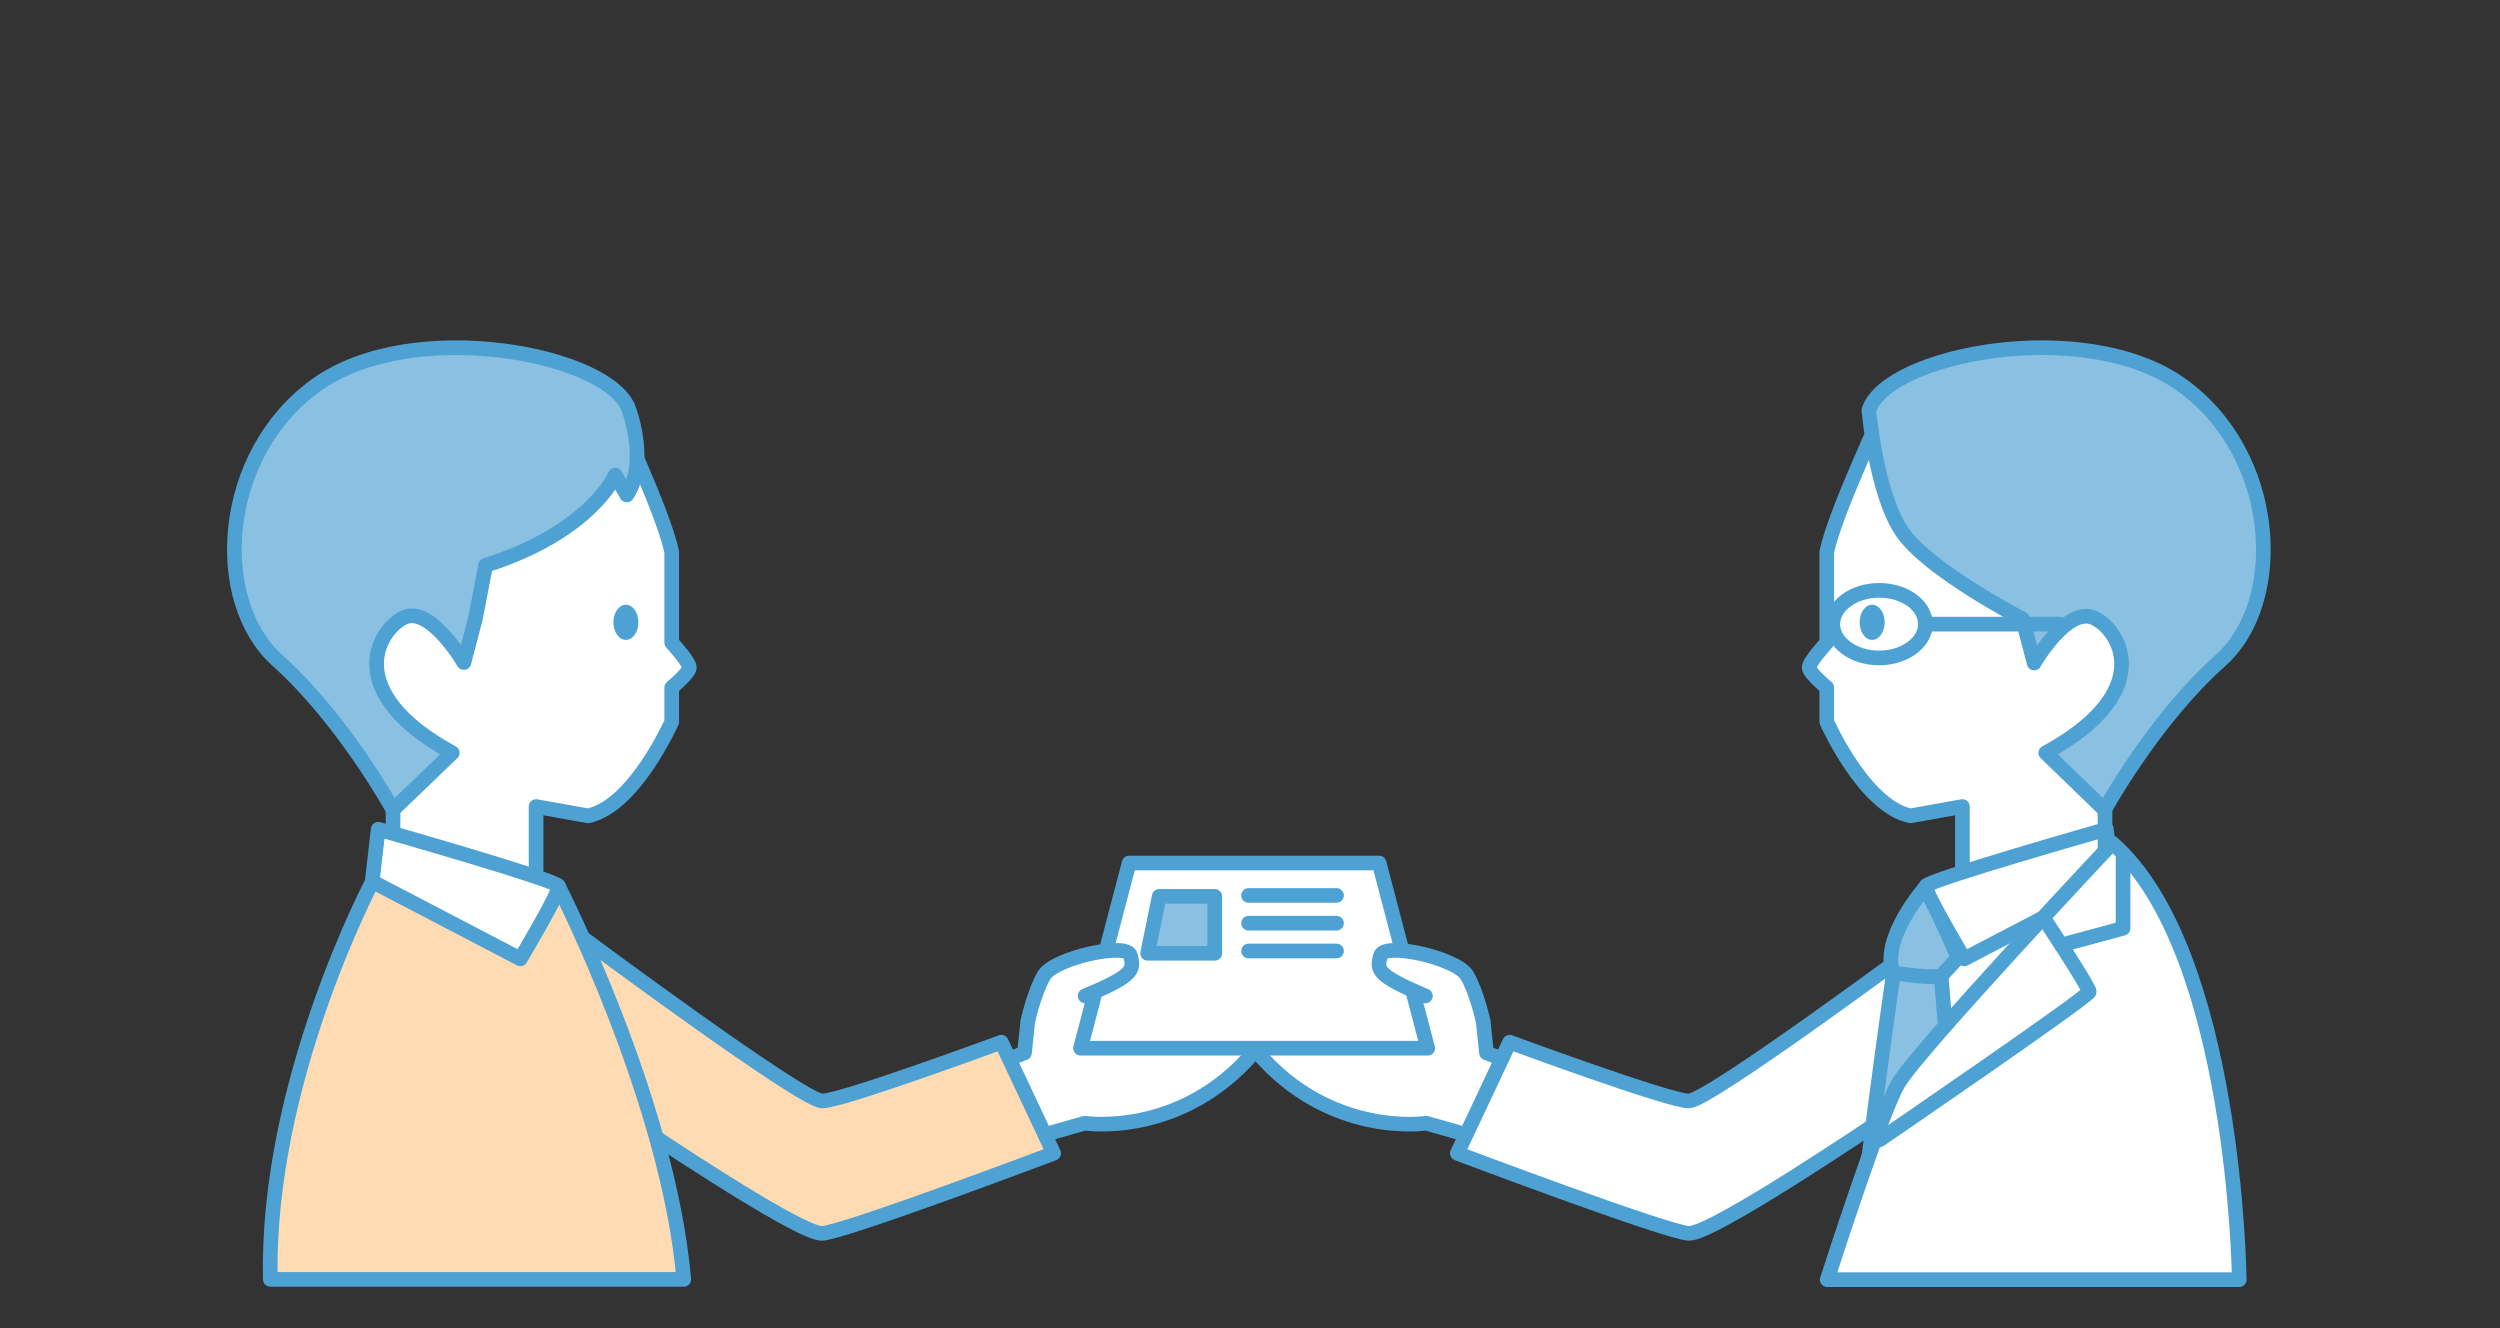
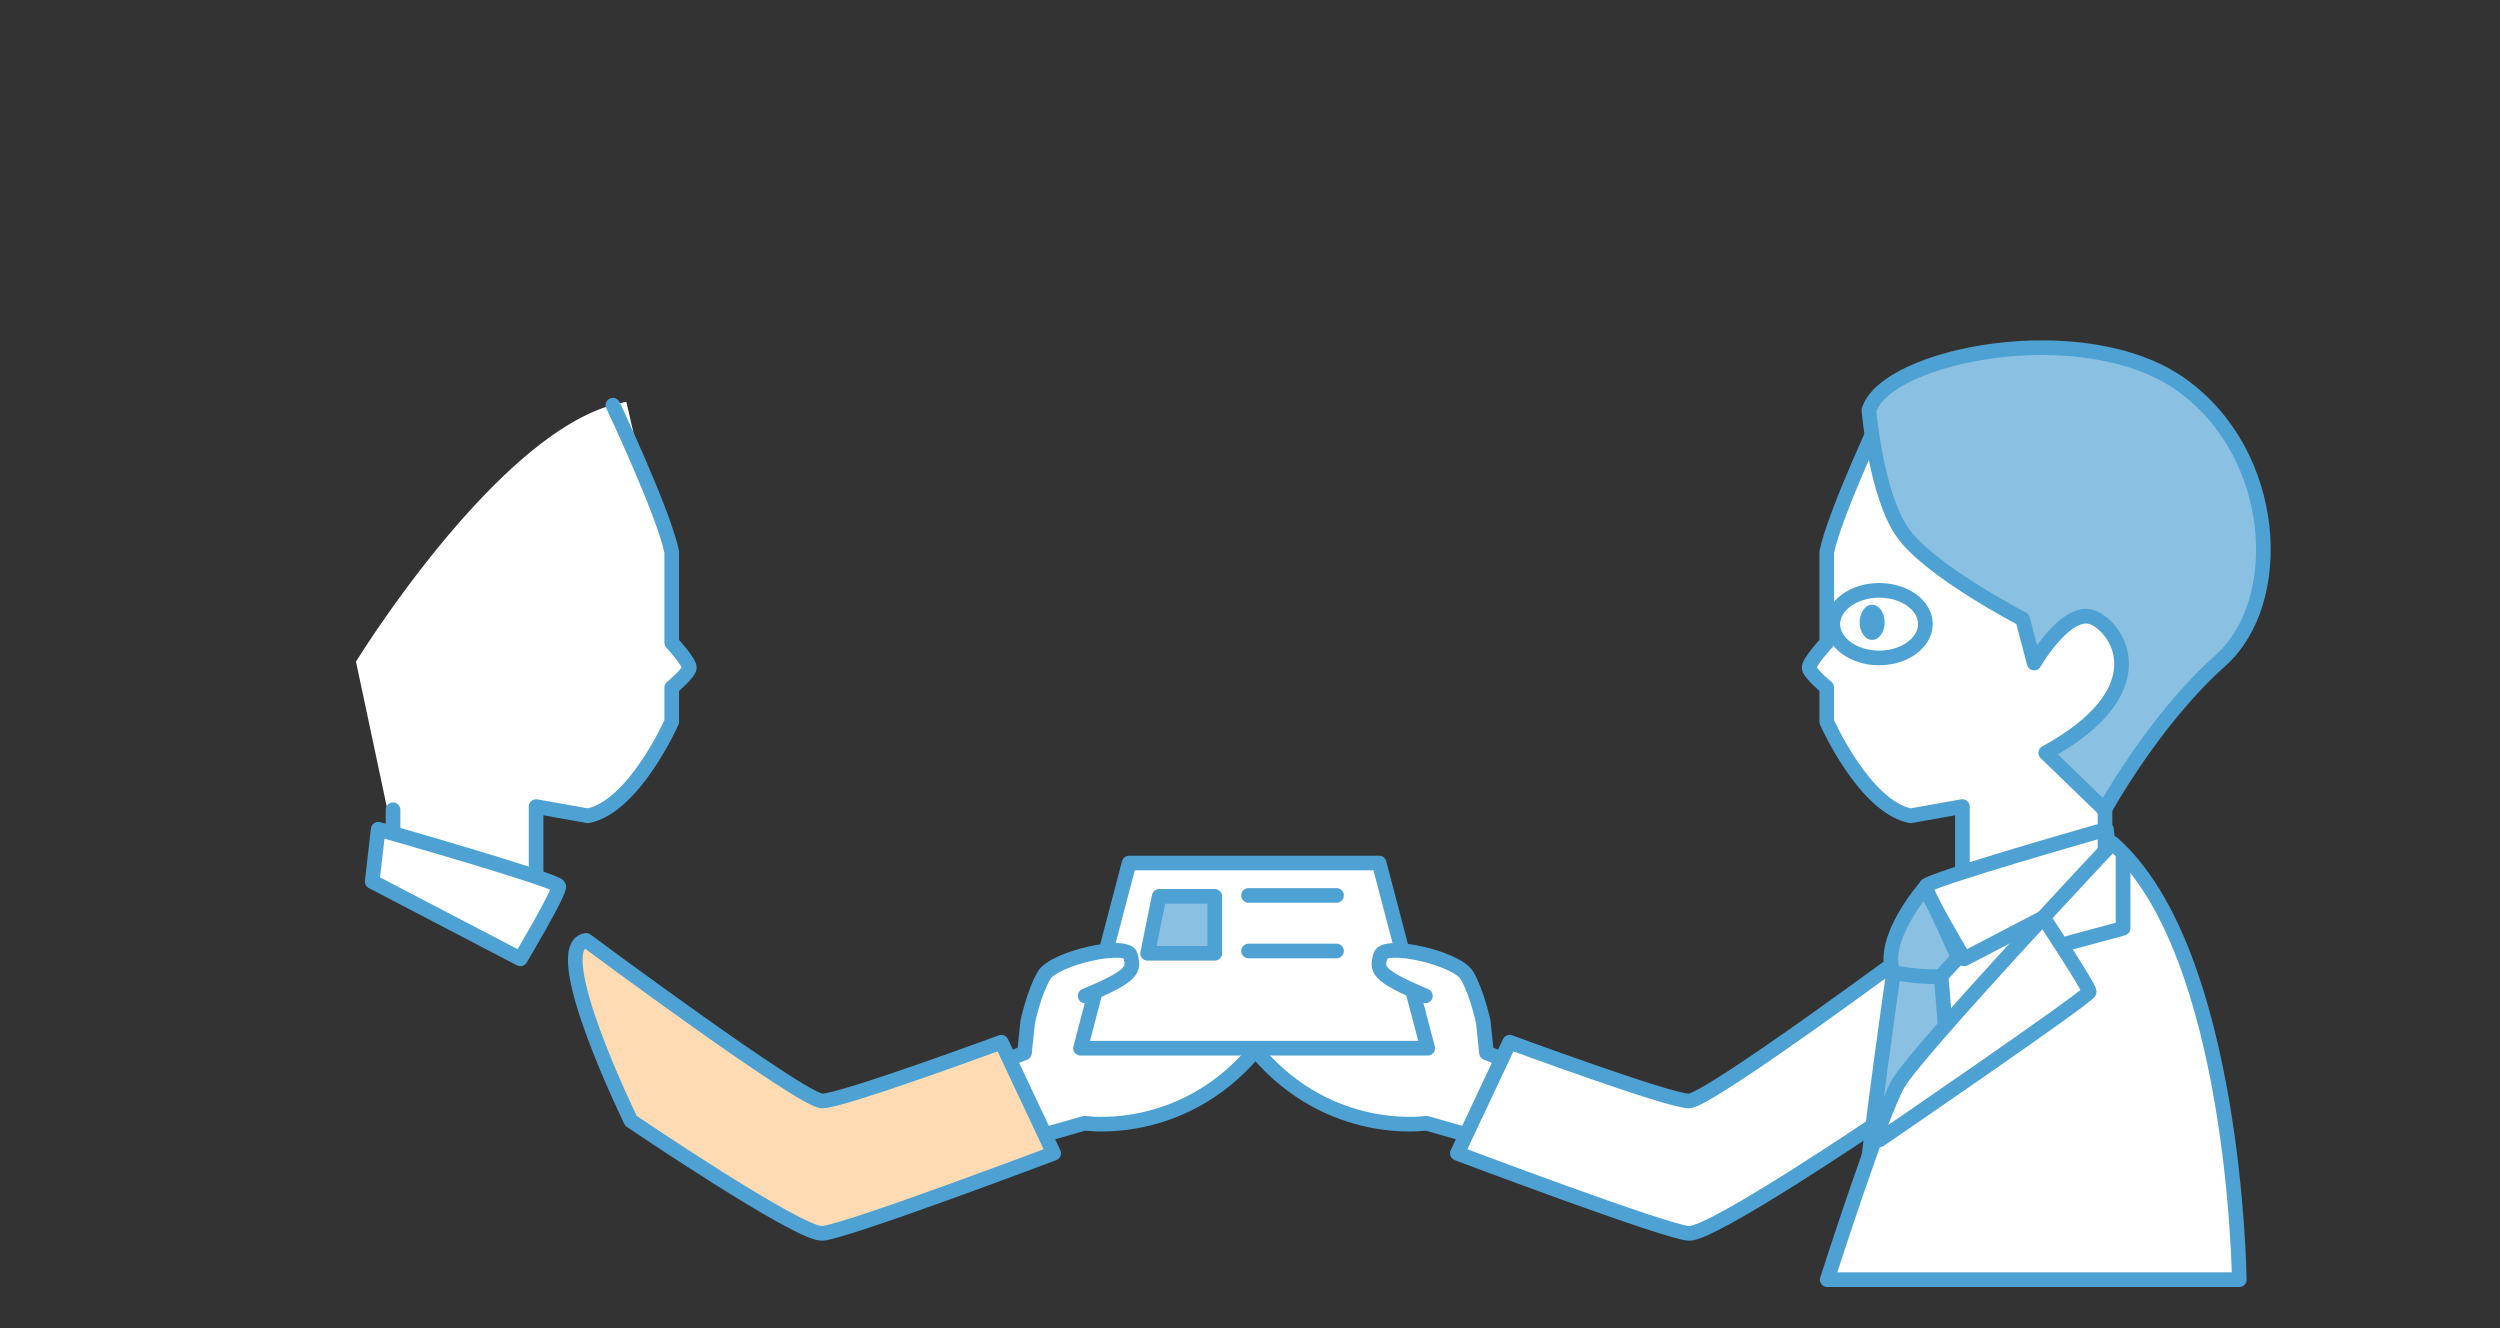
<svg xmlns="http://www.w3.org/2000/svg" width="640" height="340" viewBox="0 0 640 340">
  <rect x="0" y="0" width="640" height="340" fill="#333333" stroke="none" />
  <g id="グループ_1283" data-name="グループ 1283" transform="translate(-2857 6873)">
    <rect id="長方形_494" data-name="長方形 494" width="640" height="340" transform="translate(2857 -6873)" fill="#fff" opacity="0" />
    <g id="グループ_1097" data-name="グループ 1097" transform="translate(-0.576)">
      <g id="アートワーク_68" data-name="アートワーク 68" transform="translate(3191.576 -6658.133)">
        <g id="グループ_769" data-name="グループ 769" transform="translate(-274 -125.858)">
          <path id="パス_1415" data-name="パス 1415" d="M96.912,13.2l3.911,16.948L107.1,50.295V73.287s5.926,7.466,6.281,8.652S109,86.323,109,86.323l-1.541,11.5s-11.5,19.792-18.962,21.333l-15.051-1.541s-.356,15.407,0,15.407a67.554,67.554,0,0,1,5.57,4.385l-9.126,18.962L31.967,136.573l.83-13.037,4.385.83L27.7,79.687S65.625,17.941,96.912,13.2Z" transform="translate(3.434 0.687)" fill="#fff" />
          <path id="パス_1416" data-name="パス 1416" d="M169.4,162.6l3.2-1.541s2.726-18.962,5.926-20.147,16.236-5.1,16.236-5.1l6.281-22.518H263.5l5.1,21.333S284,138.188,286.375,142.1s4.385,19.318,4.385,19.318l5.1,1.541L285.545,184.29l-10.311-4.741S252.361,182.275,233.4,162.6l-3.555-1.185s-17.422,20.977-40.65,18.607l-9.837,3.2S169.046,165.683,169.4,162.6Z" transform="translate(29.668 19.219)" fill="#fff" />
          <path id="パス_1417" data-name="パス 1417" d="M358.4,201.79l3.555-45.035s7.466-18.133,10.311-20.5,8.3-4.385,8.3-4.385l-.355-16.236s-11.851,3.2-13.392,2.37-16.592-11.851-20.147-23.7l-.83-9.481-4.741-5.57,5.926-6.755-.83-22.162L358.4,20.7s54.161,16.592,63.642,46.576-4.741,47.406-4.741,47.406l-1.185,6.281,1.185,3.911Z" transform="translate(61.458 2.075)" fill="#fff" />
          <path id="パス_1418" data-name="パス 1418" d="M385.3,129.5s-55.346,41.124-60.442,41.124-45.865-15.051-45.865-15.051L265.6,184.017s53.331,20.147,59.257,20.5,48.946-28.8,48.946-28.8S395.492,131.159,385.3,129.5Z" transform="translate(47.48 22.219)" fill="#fff" stroke="#4ea1d3" stroke-linecap="round" stroke-linejoin="round" stroke-width="3.751" />
          <path id="パス_1419" data-name="パス 1419" d="M77.833,129.5s55.346,41.124,60.442,41.124,45.865-15.051,45.865-15.051l13.392,28.443s-53.331,20.147-59.257,20.5-48.946-28.8-48.946-28.8S67.522,131.159,77.833,129.5Z" transform="translate(12.203 22.219)" fill="#ffdbb4" stroke="#4ea1d3" stroke-linecap="round" stroke-linejoin="round" stroke-width="3.751" />
          <g id="グループ_766" data-name="グループ 766">
            <path id="パス_1420" data-name="パス 1420" d="M86.273,13.9S99.31,41.514,101.325,51.469V74.7s4.741,5.1,4.5,6.518-4.5,4.978-4.5,4.978v8.77s-9.6,21.688-21.451,24.058L66.6,116.652v16.592" transform="translate(10.636 0.816)" fill="none" stroke="#4ea1d3" stroke-linecap="round" stroke-linejoin="round" stroke-width="3.751" />
-             <path id="パス_1421" data-name="パス 1421" d="M63.14,70.834,60.178,82.093S51.526,67.279,44.771,70.6,29.008,89.8,57.215,105.2L42.045,119.78S29.364,96.67,12.416,81.5-2.4,28.761,22.49,10.984s75.612-7.7,80,6.518c0,0,4.978,13.392-.593,21.688l-2.963-5.1S92.769,48.672,65.748,57.2Z" transform="translate(-1.43 -1.483)" fill="#8ac0e1" stroke="#4ea1d3" stroke-linecap="round" stroke-linejoin="round" stroke-width="3.751" />
            <line id="線_593" data-name="線 593" y2="15.051" transform="translate(40.615 118.298)" fill="none" stroke="#4ea1d3" stroke-linecap="round" stroke-linejoin="round" stroke-width="3.751" />
-             <ellipse id="楕円形_131" data-name="楕円形 131" cx="3.2" cy="4.504" rx="3.2" ry="4.504" transform="translate(97.028 65.796)" fill="#4ea1d3" />
-             <path id="パス_1422" data-name="パス 1422" d="M115.039,218.631c-3.911-45.59-32-100.475-32-100.475L35.279,116.9S8.021,168.393,9.206,218.631Z" transform="translate(0.003 19.886)" fill="#ffdbb4" stroke="#4ea1d3" stroke-linecap="round" stroke-linejoin="round" stroke-width="3.751" />
            <path id="パス_1423" data-name="パス 1423" d="M32.741,105.5s45.865,13.037,46.221,14.577-9.837,18.607-9.837,18.607L31.2,118.892Z" transform="translate(4.082 17.775)" fill="#fff" stroke="#4ea1d3" stroke-linecap="round" stroke-linejoin="round" stroke-width="3.751" />
          </g>
          <g id="グループ_767" data-name="グループ 767" transform="translate(403.142)">
            <path id="パス_1424" data-name="パス 1424" d="M369.418,117.9s-11.851,13.392-8.3,22.162c0,0-9.837,68.383-8.3,71.464s6.281-.83,6.281-.83l15.762-51.317-1.541-18.607,4.385-4.741Z" transform="translate(-339.543 20.071)" fill="#8ac0e1" stroke="#4ea1d3" stroke-linecap="round" stroke-linejoin="round" stroke-width="3.751" />
            <path id="パス_1425" data-name="パス 1425" d="M413.022,105.5s-45.865,13.037-46.221,14.577,9.837,18.607,9.837,18.607l37.925-19.792Z" transform="translate(-336.927 17.775)" fill="#fff" stroke="#4ea1d3" stroke-linecap="round" stroke-linejoin="round" stroke-width="3.751" />
            <path id="パス_1426" data-name="パス 1426" d="M361.156,13.9S348.12,41.514,346.1,51.469V74.7s-4.741,5.1-4.5,6.518,4.5,4.978,4.5,4.978v8.77s9.6,21.688,21.451,24.058l13.274-2.37v16.592" transform="translate(-341.593 0.816)" fill="none" stroke="#4ea1d3" stroke-linecap="round" stroke-linejoin="round" stroke-width="3.751" />
            <path id="パス_1427" data-name="パス 1427" d="M354.5,17.5s1.778,21.333,8.533,31.169,30.814,22.281,30.814,22.281l2.963,11.259s8.533-14.814,15.407-11.5S427.979,89.8,399.772,105.2l15.051,14.577S427.5,96.67,444.452,81.619s14.933-52.857-9.955-70.635S358.885,3.281,354.5,17.5Z" transform="translate(-339.203 -1.483)" fill="#8ac0e1" stroke="#4ea1d3" stroke-linecap="round" stroke-linejoin="round" stroke-width="3.751" />
            <line id="線_594" data-name="線 594" y2="15.051" transform="translate(75.739 118.298)" fill="none" stroke="#4ea1d3" stroke-linecap="round" stroke-linejoin="round" stroke-width="3.751" />
            <ellipse id="楕円形_132" data-name="楕円形 132" cx="3.2" cy="4.504" rx="3.2" ry="4.504" transform="translate(12.927 65.796)" fill="#4ea1d3" />
            <path id="パス_1428" data-name="パス 1428" d="M418.5,108.5s-50.132,53.331-54.872,61.627S345.5,220.259,345.5,220.259H450.978S450.03,136.232,418.5,108.5Z" transform="translate(-340.869 18.331)" fill="#fff" stroke="#4ea1d3" stroke-linecap="round" stroke-linejoin="round" stroke-width="3.751" />
            <path id="パス_1429" data-name="パス 1429" d="M411.862,111.5v18.251L396.1,134.018" transform="translate(-331.501 18.886)" fill="none" stroke="#4ea1d3" stroke-linecap="round" stroke-linejoin="round" stroke-width="3.751" />
            <path id="パス_1430" data-name="パス 1430" d="M398.991,124.9s11.5,17.422,11.5,18.607S356.8,181.431,356.8,181.431" transform="translate(-338.777 21.367)" fill="none" stroke="#4ea1d3" stroke-linecap="round" stroke-linejoin="round" stroke-width="3.751" />
            <path id="パス_1431" data-name="パス 1431" d="M359.7,136.5s9.481,1.541,12.207.83" transform="translate(-338.24 23.515)" fill="none" stroke="#4ea1d3" stroke-linecap="round" stroke-linejoin="round" stroke-width="3.751" />
            <path id="パス_1432" data-name="パス 1432" d="M370.4,62.552c0,4.741-5.333,8.652-11.851,8.652S346.7,67.292,346.7,62.552s5.333-8.652,11.851-8.652S370.4,57.692,370.4,62.552Z" transform="translate(-340.647 8.222)" fill="none" stroke="#4ea1d3" stroke-linecap="round" stroke-linejoin="round" stroke-width="3.751" />
-             <line id="線_595" data-name="線 595" x2="34.369" transform="translate(29.756 70.773)" fill="none" stroke="#4ea1d3" stroke-linecap="round" stroke-linejoin="round" stroke-width="3.751" />
          </g>
          <g id="グループ_768" data-name="グループ 768" transform="translate(216.609 131.927)">
            <path id="パス_1433" data-name="パス 1433" d="M273.086,160.206H184.2L196.644,112.8h64Z" transform="translate(-184.2 -112.8)" fill="none" stroke="#4ea1d3" stroke-linecap="round" stroke-linejoin="round" stroke-width="3.751" />
            <path id="パス_1434" data-name="パス 1434" d="M215.885,134.577H198.7L201.663,120h14.222Z" transform="translate(-181.515 -111.467)" fill="#8ac0e1" stroke="#4ea1d3" stroke-linecap="round" stroke-linejoin="round" stroke-width="3.751" />
            <line id="線_596" data-name="線 596" x2="22.518" transform="translate(43.021 8.296)" fill="none" stroke="#4ea1d3" stroke-linecap="round" stroke-linejoin="round" stroke-width="3.751" />
-             <line id="線_597" data-name="線 597" x2="22.518" transform="translate(43.021 15.407)" fill="none" stroke="#4ea1d3" stroke-linecap="round" stroke-linejoin="round" stroke-width="3.751" />
            <line id="線_598" data-name="線 598" x2="22.518" transform="translate(43.021 22.518)" fill="none" stroke="#4ea1d3" stroke-linecap="round" stroke-linejoin="round" stroke-width="3.751" />
          </g>
          <path id="パス_1435" data-name="パス 1435" d="M188.088,143.32c12.8-5.333,12.444-6.755,11.614-10.311s-19.555.593-22.162,5.1-4.148,11.851-4.148,11.851l-.83,7.94-2.963,1.185" transform="translate(29.706 22.62)" fill="#fff" stroke="#4ea1d3" stroke-linecap="round" stroke-linejoin="round" stroke-width="3.751" />
          <path id="パス_1436" data-name="パス 1436" d="M177.4,174.44l9.126-2.607s24.532,3.792,43.258-18.133" transform="translate(31.15 26.699)" fill="none" stroke="#4ea1d3" stroke-linecap="round" stroke-linejoin="round" stroke-width="3.751" />
          <path id="パス_1437" data-name="パス 1437" d="M260.557,143.32c-12.681-5.333-12.444-6.755-11.5-10.311s19.555.593,22.162,5.1,4.148,11.851,4.148,11.851l.83,7.94,2.963,1.185" transform="translate(44.345 22.62)" fill="#fff" stroke="#4ea1d3" stroke-linecap="round" stroke-linejoin="round" stroke-width="3.751" />
          <path id="パス_1438" data-name="パス 1438" d="M274.783,174.44l-9.126-2.607S241.125,175.625,222.4,153.7" transform="translate(39.482 26.699)" fill="none" stroke="#4ea1d3" stroke-linecap="round" stroke-linejoin="round" stroke-width="3.751" />
        </g>
      </g>
    </g>
  </g>
</svg>